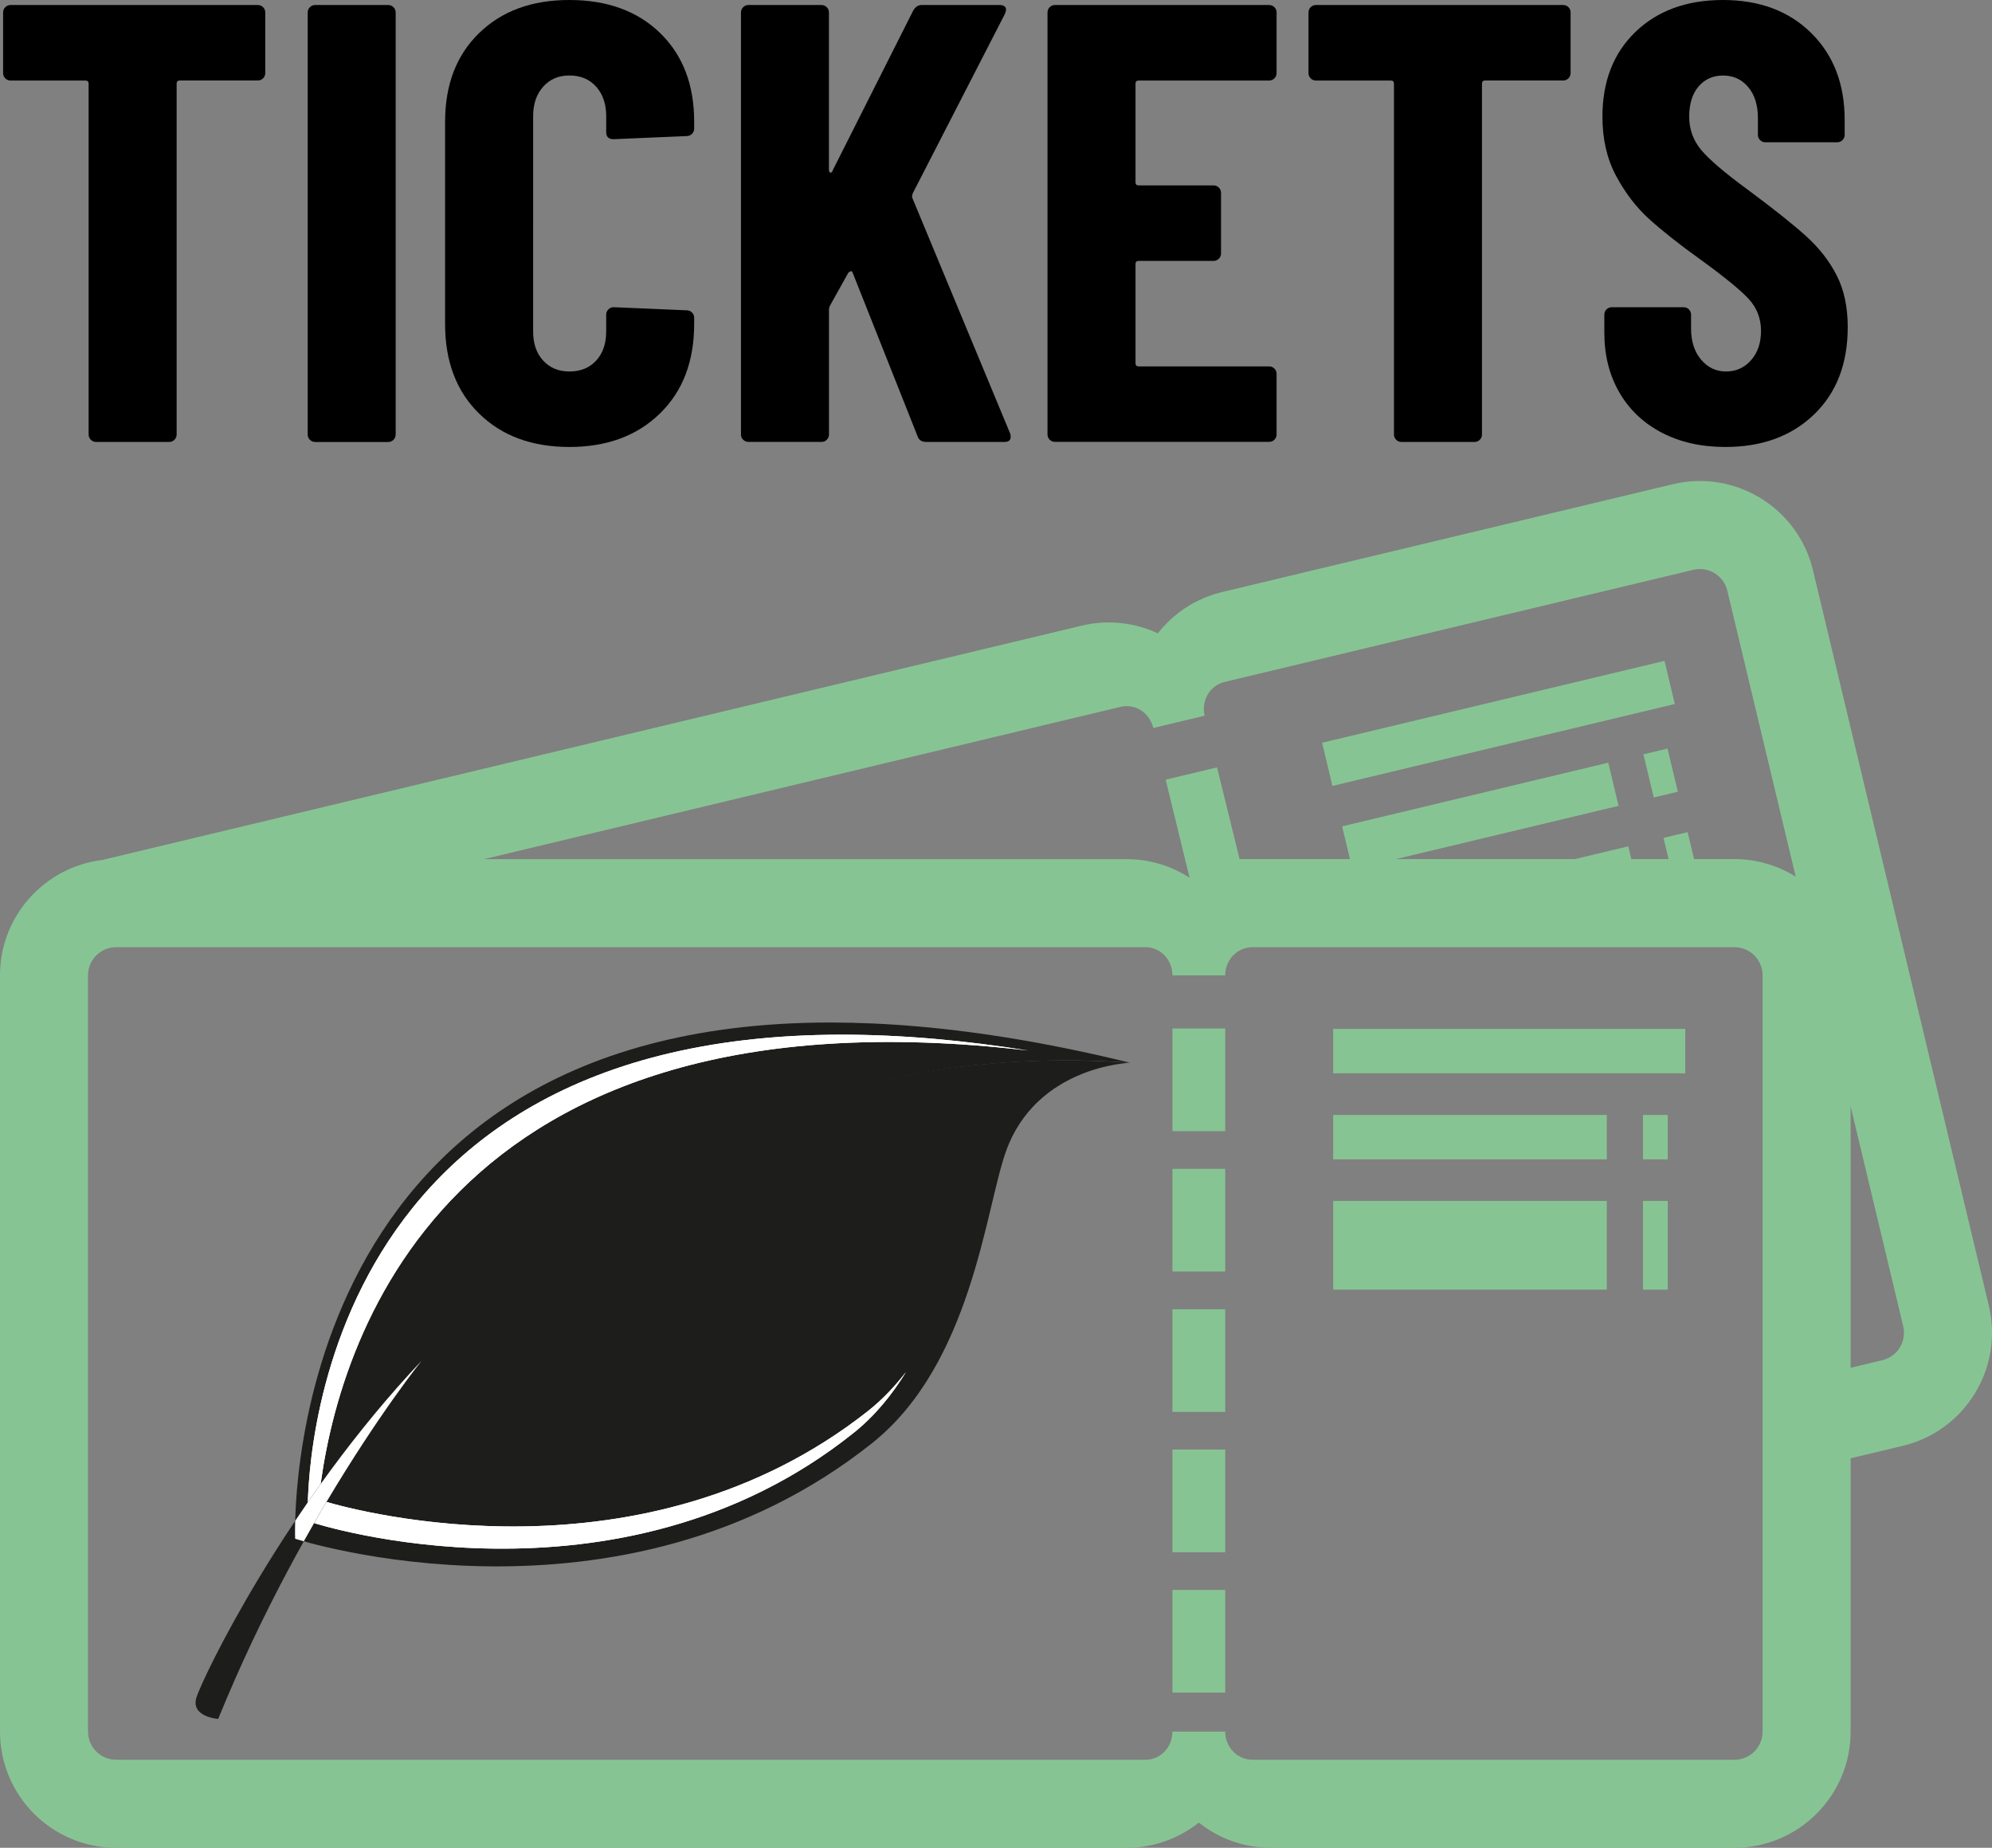
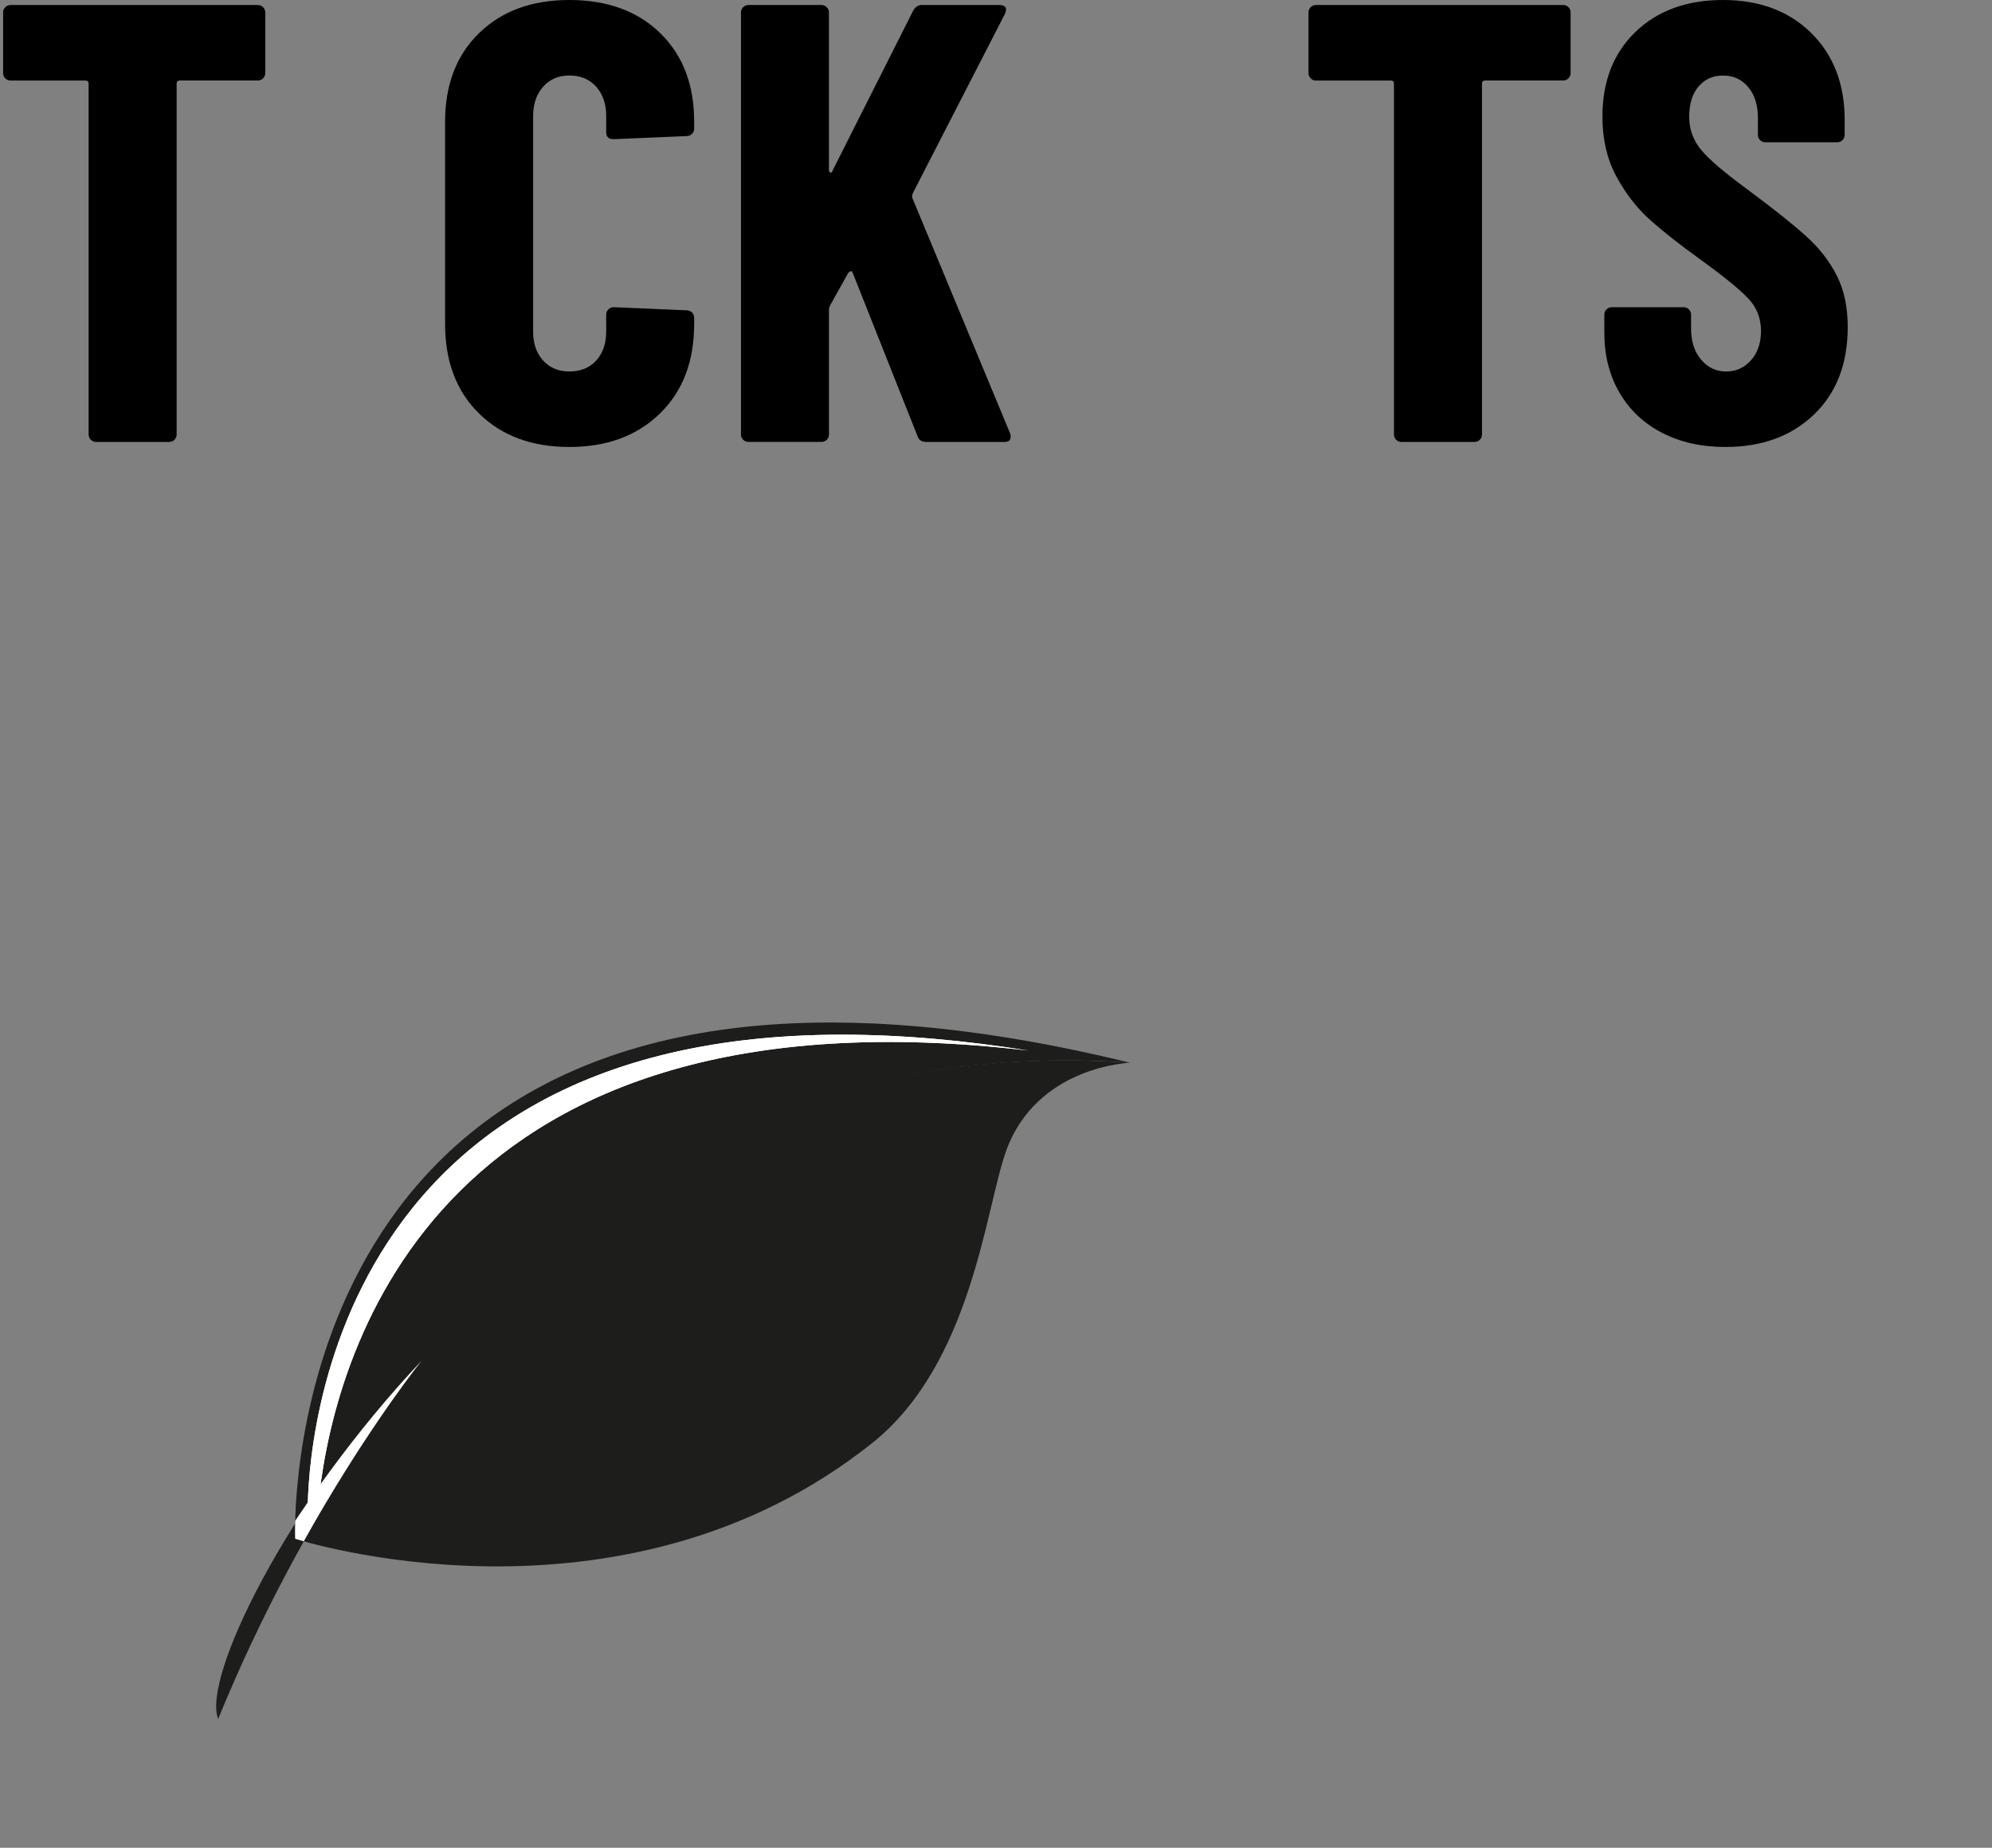
<svg xmlns="http://www.w3.org/2000/svg" xmlns:xlink="http://www.w3.org/1999/xlink" version="1.1" id="artwork" x="0px" y="0px" viewBox="0 0 512 474.88" style="enable-background:new 0 0 512 474.88;" xml:space="preserve">
  <rect x="0" y="0" width="512" height="474.88" fill="#808080" stroke="none" />
  <style type="text/css">
	.st0{fill:#87C494;}
	.st1{clip-path:url(#SVGID_2_);fill:#1D1D1B;}
	.st2{clip-path:url(#SVGID_4_);fill:#1D1D1B;}
	.st3{clip-path:url(#SVGID_6_);fill:#FFFFFF;}
	.st4{clip-path:url(#SVGID_8_);fill:#FFFFFF;}
	.st5{fill:#1D1D1B;}
	.st6{fill:#FFFFFF;}
</style>
  <g>
-     <path class="st0" d="M428.6,192.38l2.65,11.09l-6.19,1.48l-2.65-11.09L428.6,192.38z M489.08,371.57l-13.42,3.21v70.24   c0,16.46-13.39,29.86-29.86,29.86H326.68c-7,0-13.45-2.42-18.55-6.48c-5.1,4.05-11.55,6.48-18.55,6.48H29.86   C13.39,474.88,0,461.49,0,445.02V250.66c0-15.22,11.46-27.81,26.2-29.63l251.85-60.24c6.81-1.63,13.65-0.77,19.55,1.98   c4.02-5.13,9.72-8.99,16.54-10.62l115.85-27.71c16.01-3.83,32.16,6.08,35.99,22.1l45.21,189.03   C515.01,351.59,505.1,367.74,489.08,371.57z M453.04,250.66c0-3.99-3.25-7.24-7.24-7.24H321.98c-3.99,0-7.07,3.25-7.07,7.24h-13.57   c0-3.99-2.99-7.24-6.98-7.24H29.86c-3.99,0-7.24,3.25-7.24,7.24v194.36c0,3.99,3.25,7.24,7.24,7.24h264.5   c3.99,0,6.98-3.25,6.98-7.24h13.57c0,3.99,3.07,7.24,7.07,7.24H445.8c3.99,0,7.24-3.25,7.24-7.24V250.66z M461.55,225.3   l-17.58-73.5c-0.93-3.88-4.85-6.29-8.73-5.36l-120.42,28.8c-3.88,0.93-6.12,4.8-5.19,8.69l-13.2,3.16   c-0.93-3.88-4.59-6.35-8.48-5.42L124.4,220.8h165.18c5.96,0,11.51,1.76,16.17,4.77l-6.14-25.19l13.2-3.16l5.8,23.57h28.37   l-2.01-8.42l68.4-16.36l2.65,11.09l-57.23,13.69h45.99l13.73-3.28l0.79,3.28h9.57l-1.3-5.45l6.19-1.48l1.66,6.93h10.4   C451.58,220.8,456.97,222.45,461.55,225.3z M489.18,340.84l-13.52-56.53v67.21l8.16-1.95   C487.71,348.64,490.11,344.72,489.18,340.84z M427.83,169.84l-88.01,21.05l2.65,11.09l88.01-21.05L427.83,169.84z M342.67,275.84   h90.49v-11.4h-90.49V275.84z M422.3,331.44h6.36v-22.8h-6.36V331.44z M428.66,286.54h-6.36v11.4h6.36V286.54z M413,308.64h-70.33   v22.8H413V308.64z M301.35,326.77h13.57v-26.38h-13.57V326.77z M301.35,290.7h13.57v-26.38h-13.57V290.7z M413,286.54h-70.33v11.4   H413V286.54z M301.35,362.85h13.57v-26.38h-13.57V362.85z M301.35,434.99h13.57v-26.38h-13.57V434.99z M301.35,398.92h13.57v-26.39   h-13.57V398.92z" />
    <g>
      <g>
        <defs>
          <path id="SVGID_1_" d="M75.86,395.46L75.86,395.46c0.24,0.09,83.57,27.01,148.32-24.6c25.54-20.36,29.11-60.06,34.33-74.82      c7.84-22.2,32.03-22.91,32.03-22.91c-5.74-0.41-11.38-0.61-16.87-0.61C136.89,272.5,76.08,395.03,75.86,395.46" />
        </defs>
        <clipPath id="SVGID_2_">
          <use xlink:href="#SVGID_1_" style="overflow:visible;" />
        </clipPath>
        <rect x="75.86" y="272.5" class="st1" width="214.68" height="149.96" />
      </g>
      <g>
        <defs>
          <path id="SVGID_3_" d="M75.86,395.46L75.86,395.46c0.26-0.51,66.31-132.61,214.49-122.37c-19.91-4.86-37.99-7.86-54.38-9.29      c-7.86-0.69-15.33-1.01-22.44-1.02h-0.01h-0.01C70.67,262.77,75.84,394.94,75.86,395.46" />
        </defs>
        <clipPath id="SVGID_4_">
          <use xlink:href="#SVGID_3_" style="overflow:visible;" />
        </clipPath>
        <rect x="70.67" y="262.77" class="st2" width="219.68" height="132.69" />
      </g>
      <g>
        <defs>
-           <path id="SVGID_5_" d="M223.15,362.59c-57.8,45.62-131.19,25.78-139.55,23.31c-2.01,3.47-3.01,5.48-3.01,5.48      s78.04,25.31,138.67-23.02c5.58-4.43,10-9.88,13.61-15.77v0C230.06,356.23,226.87,359.64,223.15,362.59" />
-         </defs>
+           </defs>
        <use xlink:href="#SVGID_5_" style="overflow:visible;fill:#FFFFFF;" />
        <clipPath id="SVGID_6_">
          <use xlink:href="#SVGID_5_" style="overflow:visible;" />
        </clipPath>
        <rect x="80.6" y="352.59" class="st3" width="152.28" height="64.1" />
      </g>
      <g>
        <defs>
          <path id="SVGID_7_" d="M79.1,389.66c0.03-0.07,1.01-1.9,2.91-5.05c4.39-38.98,31.53-132.31,182.32-114.62      c-8.4-1.34-16.42-2.33-24.06-3c-8.37-0.73-16.29-1.08-23.81-1.08C74.91,265.91,79.09,389.11,79.1,389.66" />
        </defs>
        <use xlink:href="#SVGID_7_" style="overflow:visible;fill:#FFFFFF;" />
        <clipPath id="SVGID_8_">
          <use xlink:href="#SVGID_7_" style="overflow:visible;" />
        </clipPath>
        <rect x="74.91" y="252.3" class="st4" width="189.43" height="137.36" />
      </g>
-       <path class="st5" d="M108.37,349.71c0,0-29.84,36.93-52.29,92.05c0,0-7.05-0.49-5.62-5.41C51.9,431.44,73.36,386.74,108.37,349.71    " />
+       <path class="st5" d="M108.37,349.71c0,0-29.84,36.93-52.29,92.05C51.9,431.44,73.36,386.74,108.37,349.71    " />
    </g>
    <g>
      <path class="st6" d="M108.04,350.06c-0.88,0.94-1.76,1.88-2.63,2.83c-8.56,9.36-16.26,19.11-23,28.51    c-1.12,1.57-2.22,3.13-3.29,4.67c-1.11,1.61-2.2,3.2-3.25,4.78c-0.08,2.89-0.01,4.54-0.01,4.6l0,0v0    c0.02,0.01,0.79,0.26,2.22,0.66c0.89-1.6,1.78-3.17,2.66-4.7c1.07-1.86,2.13-3.68,3.18-5.43c13.57-22.81,24.45-36.28,24.45-36.28    C108.26,349.83,108.15,349.94,108.04,350.06z" />
    </g>
    <g>
      <path d="M68.18,3.21v15.56c0,0.53-0.19,0.99-0.56,1.36c-0.38,0.37-0.83,0.56-1.36,0.56H46.2c-0.54,0-0.8,0.27-0.8,0.8v90.17    c0,0.54-0.19,0.99-0.56,1.36c-0.37,0.37-0.83,0.56-1.36,0.56H24.7c-0.53,0-0.99-0.19-1.36-0.56c-0.37-0.37-0.56-0.83-0.56-1.36    V21.5c0-0.54-0.27-0.8-0.8-0.8H2.72c-0.53,0-0.99-0.19-1.36-0.56c-0.37-0.37-0.56-0.83-0.56-1.36V3.21c0-0.54,0.19-0.99,0.56-1.36    c0.37-0.37,0.83-0.56,1.36-0.56h63.54c0.53,0,0.99,0.19,1.36,0.56C67.99,2.22,68.18,2.67,68.18,3.21z" />
-       <path d="M79.09,111.67V3.21c0-0.54,0.19-0.99,0.56-1.36c0.38-0.37,0.83-0.56,1.36-0.56h18.77c0.53,0,0.99,0.19,1.36,0.56    c0.37,0.37,0.56,0.83,0.56,1.36v108.46c0,0.54-0.19,0.99-0.56,1.36c-0.37,0.37-0.83,0.56-1.36,0.56H81.02    c-0.53,0-0.99-0.19-1.36-0.56C79.28,112.66,79.09,112.21,79.09,111.67z" />
      <path d="M114.4,83.27V31.29c0-9.52,2.91-17.12,8.74-22.78C128.97,2.83,136.7,0,146.33,0c9.73,0,17.52,2.83,23.35,8.5    c5.83,5.67,8.74,13.26,8.74,22.78v1.77c0,0.53-0.19,0.99-0.56,1.36c-0.37,0.37-0.83,0.56-1.36,0.56l-18.77,0.8    c-1.28,0-1.92-0.59-1.92-1.77v-4.17c0-3.1-0.86-5.61-2.57-7.54c-1.71-1.92-4.01-2.89-6.9-2.89c-2.78,0-5.03,0.96-6.74,2.89    c-1.71,1.93-2.57,4.44-2.57,7.54V85.2c0,3.1,0.85,5.59,2.57,7.46c1.71,1.87,3.96,2.81,6.74,2.81c2.89,0,5.19-0.94,6.9-2.81    c1.71-1.87,2.57-4.36,2.57-7.46v-4.33c0-0.53,0.19-0.99,0.56-1.36c0.37-0.37,0.83-0.56,1.36-0.56l18.77,0.8    c0.54,0,0.99,0.19,1.36,0.56c0.38,0.37,0.56,0.83,0.56,1.36v1.6c0,9.63-2.94,17.3-8.82,23.02c-5.88,5.72-13.64,8.58-23.26,8.58    c-9.63,0-17.36-2.86-23.19-8.58C117.31,100.58,114.4,92.9,114.4,83.27z" />
      <path d="M190.45,111.67V3.21c0-0.54,0.19-0.99,0.56-1.36c0.38-0.37,0.83-0.56,1.36-0.56h18.77c0.53,0,0.99,0.19,1.36,0.56    c0.37,0.37,0.56,0.83,0.56,1.36v40.43c0,0.43,0.13,0.67,0.4,0.72c0.27,0.05,0.45-0.13,0.56-0.56l20.7-41.08    c0.54-0.96,1.28-1.44,2.25-1.44h19.9c0.75,0,1.26,0.19,1.53,0.56c0.27,0.37,0.24,0.93-0.08,1.68l-23.74,46.21    c-0.11,0.43-0.16,0.75-0.16,0.96l25.19,60.65c0.11,0.21,0.16,0.53,0.16,0.96c0,0.86-0.54,1.28-1.6,1.28H238.1    c-1.18,0-1.92-0.48-2.25-1.44l-16.69-42.04c-0.11-0.32-0.27-0.45-0.48-0.4c-0.21,0.05-0.43,0.19-0.64,0.4l-4.65,8.34    c-0.21,0.43-0.32,0.75-0.32,0.96v32.25c0,0.54-0.19,0.99-0.56,1.36c-0.37,0.37-0.83,0.56-1.36,0.56h-18.77    c-0.53,0-0.99-0.19-1.36-0.56C190.64,112.66,190.45,112.21,190.45,111.67z" />
-       <path d="M326.2,20.7h-33.54c-0.54,0-0.8,0.27-0.8,0.8v25.35c0,0.54,0.27,0.8,0.8,0.8h19.26c0.53,0,0.99,0.19,1.36,0.56    c0.37,0.37,0.56,0.83,0.56,1.36v15.56c0,0.53-0.19,0.99-0.56,1.36c-0.38,0.37-0.83,0.56-1.36,0.56h-19.26    c-0.54,0-0.8,0.27-0.8,0.8v25.51c0,0.53,0.27,0.8,0.8,0.8h33.54c0.53,0,0.99,0.19,1.36,0.56c0.37,0.37,0.56,0.83,0.56,1.36v15.56    c0,0.54-0.19,0.99-0.56,1.36c-0.38,0.37-0.83,0.56-1.36,0.56h-55.03c-0.54,0-0.99-0.19-1.37-0.56c-0.37-0.37-0.56-0.83-0.56-1.36    V3.21c0-0.54,0.19-0.99,0.56-1.36c0.38-0.37,0.83-0.56,1.37-0.56h55.03c0.53,0,0.99,0.19,1.36,0.56c0.37,0.37,0.56,0.83,0.56,1.36    v15.56c0,0.53-0.19,0.99-0.56,1.36C327.18,20.51,326.73,20.7,326.2,20.7z" />
      <path d="M403.69,3.21v15.56c0,0.53-0.19,0.99-0.56,1.36c-0.37,0.37-0.83,0.56-1.36,0.56h-20.06c-0.53,0-0.8,0.27-0.8,0.8v90.17    c0,0.54-0.19,0.99-0.56,1.36c-0.37,0.37-0.83,0.56-1.36,0.56h-18.77c-0.54,0-0.99-0.19-1.37-0.56c-0.37-0.37-0.56-0.83-0.56-1.36    V21.5c0-0.54-0.27-0.8-0.8-0.8h-19.25c-0.54,0-0.99-0.19-1.36-0.56c-0.38-0.37-0.56-0.83-0.56-1.36V3.21    c0-0.54,0.19-0.99,0.56-1.36c0.37-0.37,0.83-0.56,1.36-0.56h63.54c0.54,0,0.99,0.19,1.36,0.56    C403.51,2.22,403.69,2.67,403.69,3.21z" />
      <path d="M416.21,100.84c-2.57-4.44-3.85-9.55-3.85-15.32v-4.65c0-0.53,0.19-0.99,0.56-1.36c0.38-0.37,0.83-0.56,1.36-0.56h18.45    c0.53,0,0.99,0.19,1.36,0.56c0.37,0.37,0.56,0.83,0.56,1.36v3.53c0,3.32,0.86,5.99,2.57,8.02c1.71,2.03,3.85,3.05,6.42,3.05    c2.57,0,4.71-0.96,6.42-2.89c1.71-1.92,2.57-4.44,2.57-7.54c0-3.21-1.07-5.96-3.21-8.26c-2.14-2.3-6.31-5.7-12.51-10.19    c-5.35-3.85-9.68-7.27-13-10.27c-3.32-3-6.15-6.69-8.51-11.07c-2.35-4.38-3.53-9.47-3.53-15.24c0-9.09,2.83-16.37,8.5-21.82    C426.05,2.73,433.54,0,442.84,0c9.41,0,16.98,2.83,22.71,8.5c5.72,5.67,8.58,13.1,8.58,22.3v3.85c0,0.54-0.19,0.99-0.56,1.36    c-0.38,0.37-0.83,0.56-1.37,0.56h-18.45c-0.54,0-0.99-0.19-1.36-0.56c-0.38-0.37-0.56-0.83-0.56-1.36v-4.33    c0-3.32-0.83-5.96-2.49-7.94c-1.66-1.98-3.82-2.97-6.5-2.97c-2.57,0-4.65,0.94-6.26,2.81c-1.6,1.87-2.41,4.47-2.41,7.78    c0,3.21,1.02,6.04,3.05,8.5c2.03,2.46,6.04,5.88,12.03,10.27c6.63,4.92,11.63,8.9,15,11.95c3.37,3.05,5.99,6.42,7.86,10.11    c1.87,3.69,2.81,8.1,2.81,13.24c0,9.41-2.89,16.9-8.67,22.46c-5.78,5.56-13.37,8.34-22.78,8.34c-6.21,0-11.66-1.23-16.37-3.69    C422.41,108.73,418.78,105.28,416.21,100.84z" />
    </g>
  </g>
</svg>